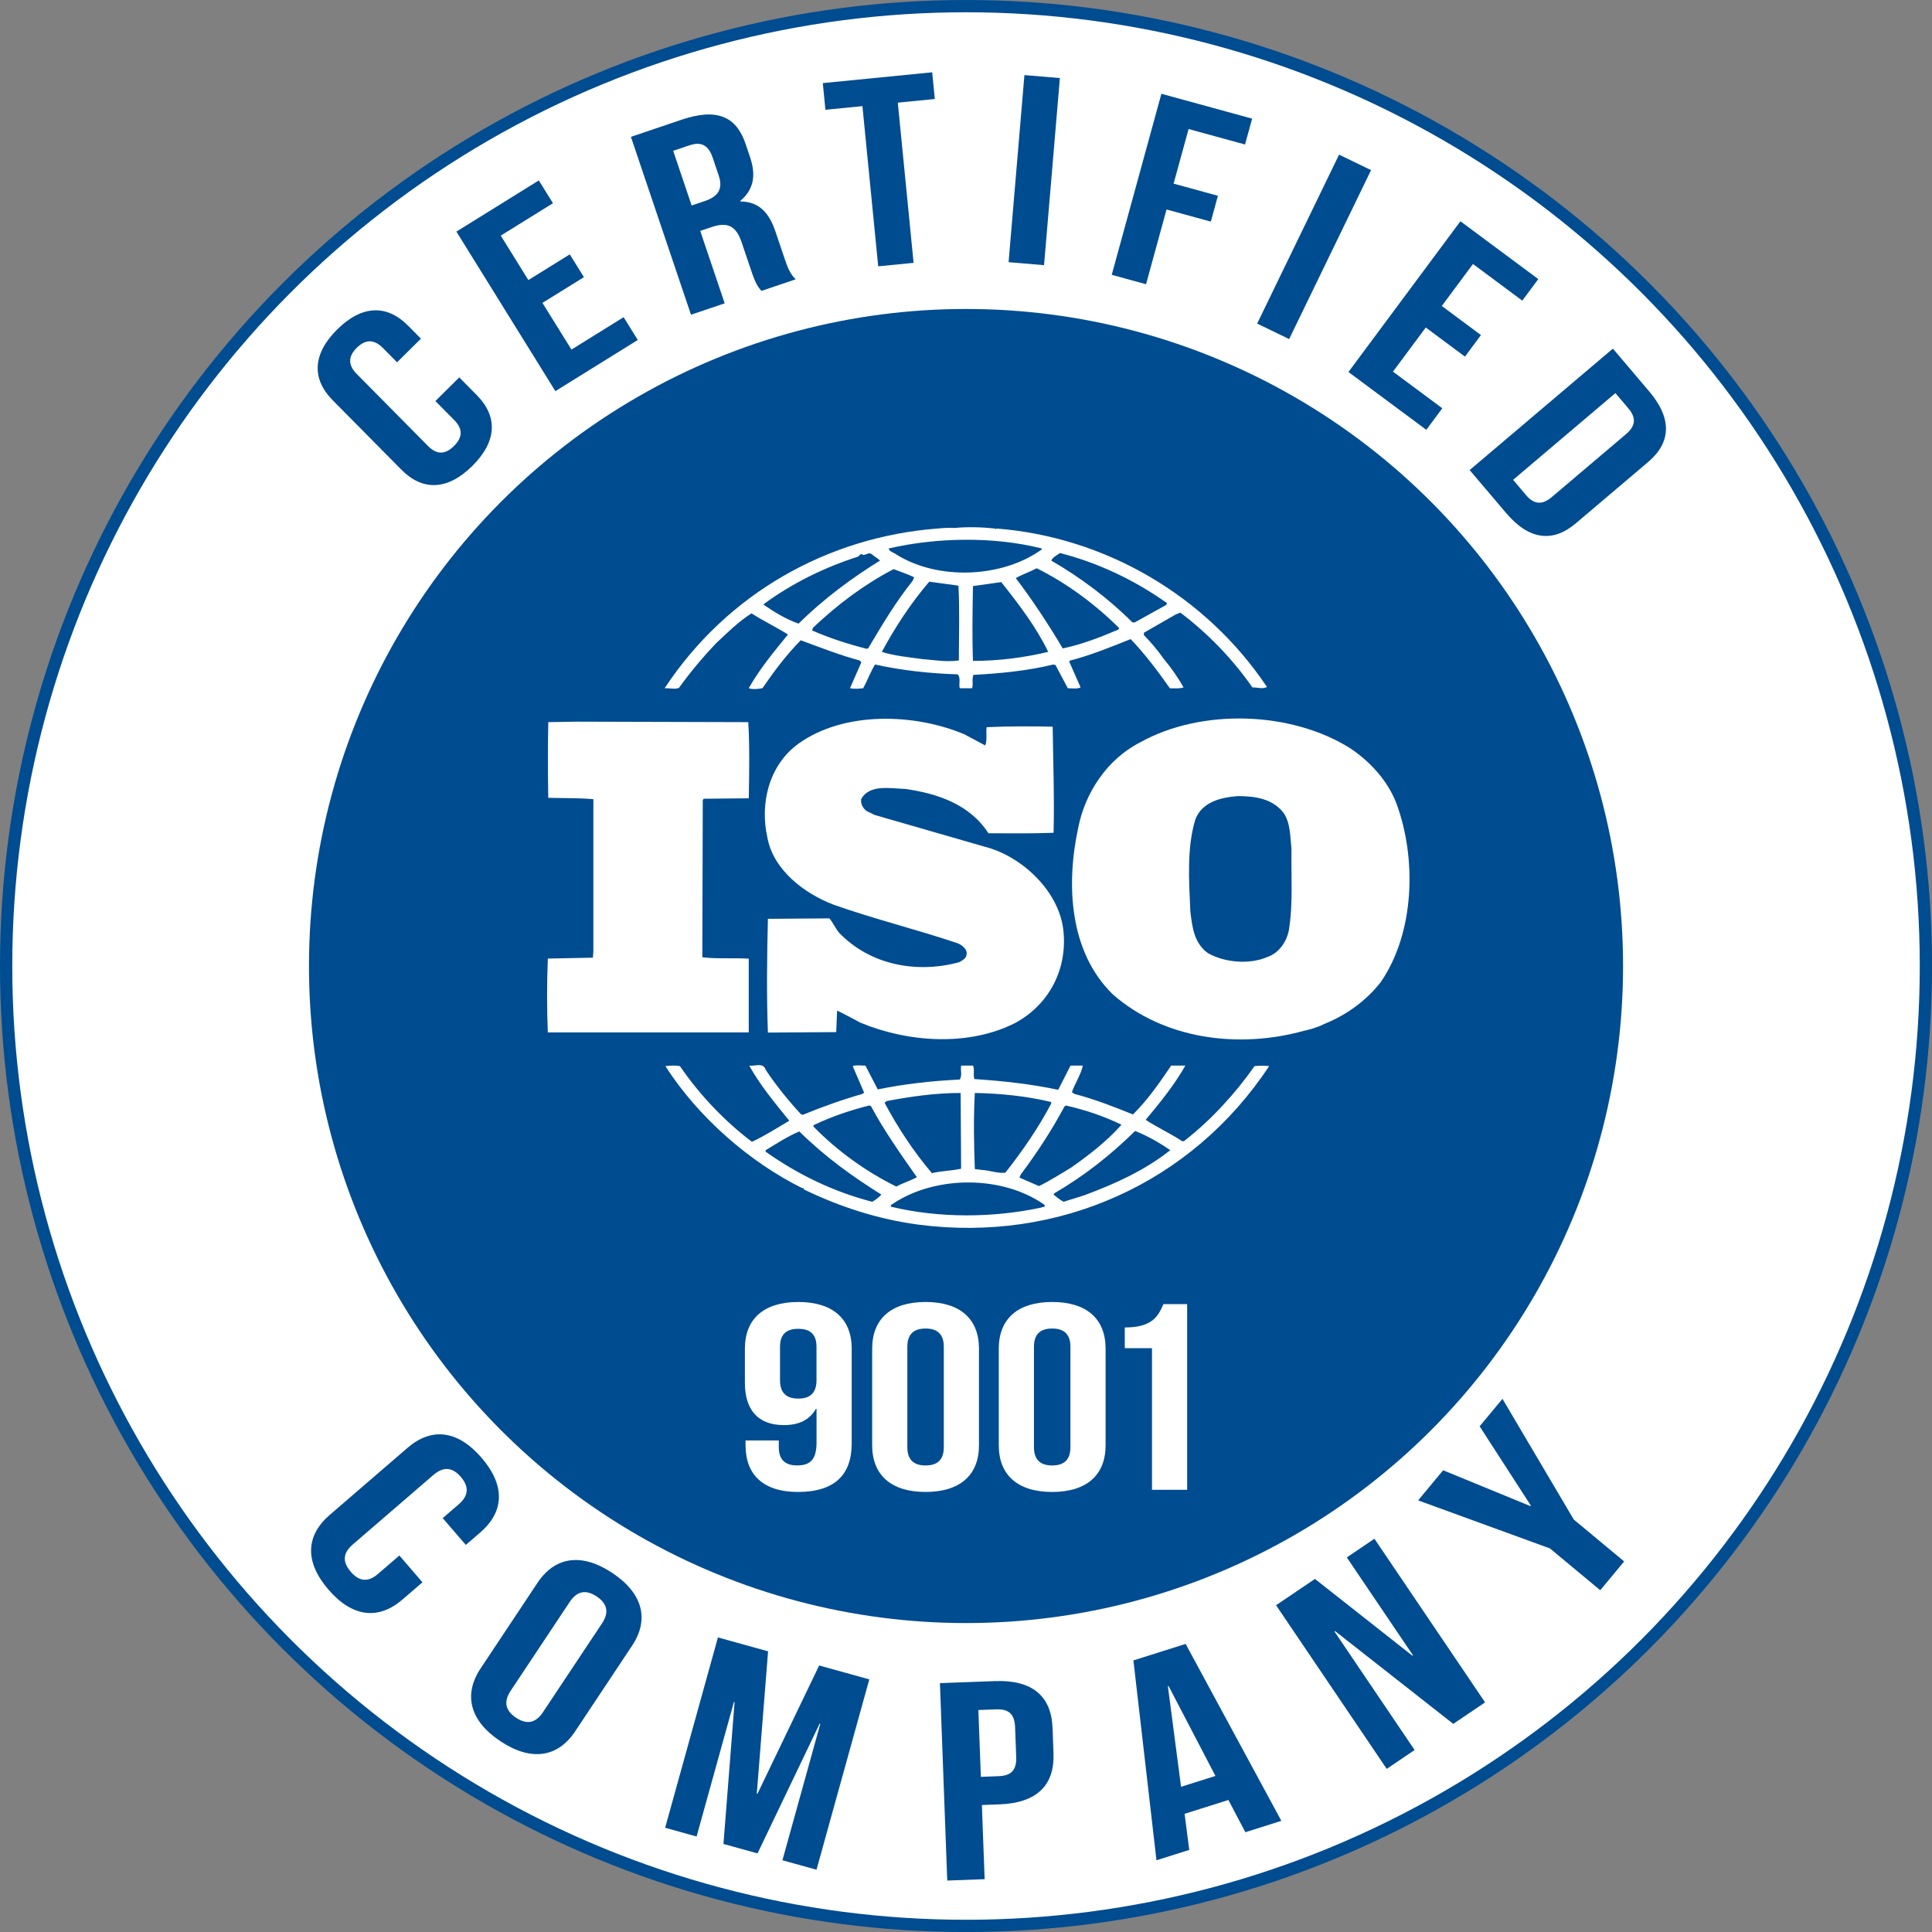
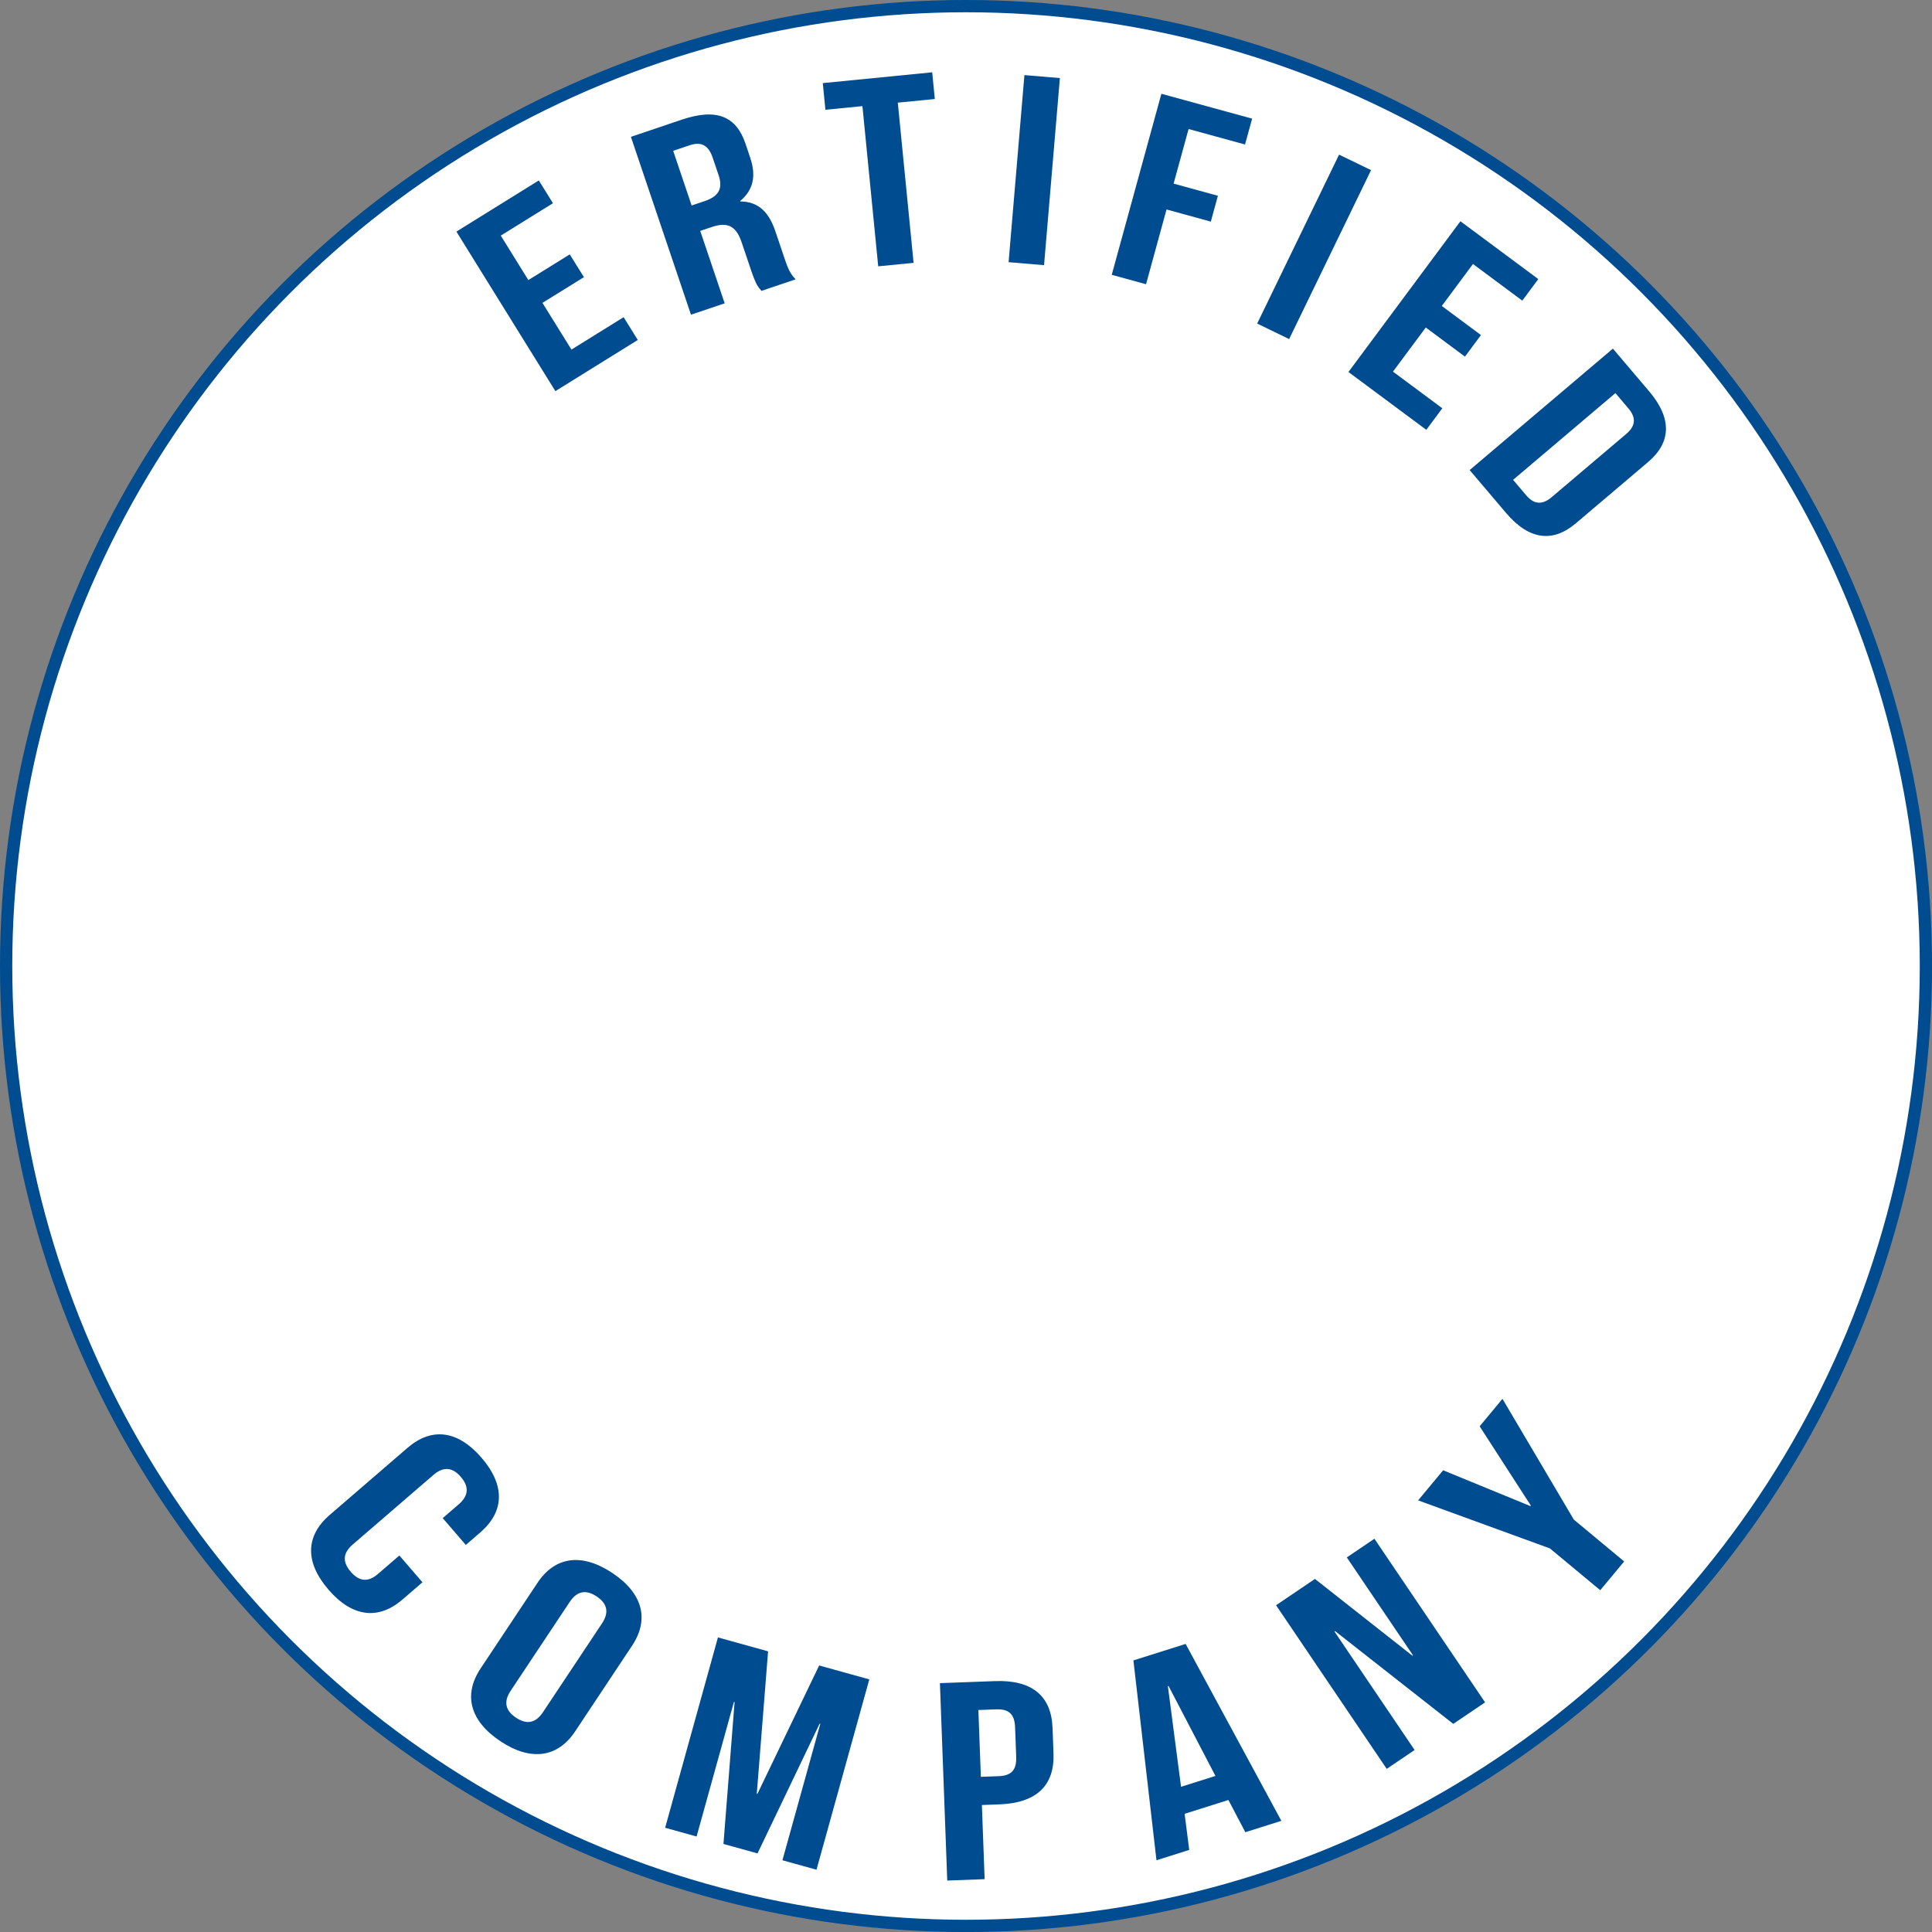
<svg xmlns="http://www.w3.org/2000/svg" id="Layer_1" data-name="Layer 1" viewBox="0 0 472.41 472.41">
  <rect x="0" y="0" width="472.41" height="472.41" fill="#808080" stroke="none" />
  <defs>
    <style> .cls-1 { fill: #004c90; } .cls-2, .cls-3 { fill: #fff; } .cls-3 { stroke: #004c90; stroke-miterlimit: 10; stroke-width: 3px; } </style>
  </defs>
  <g>
    <circle class="cls-3" cx="236.21" cy="236.21" r="234.71" />
-     <circle class="cls-1" cx="236.21" cy="236.21" r="160.66" />
    <g>
      <path class="cls-2" d="M341.43,196.41c-2.01-5.27-6.13-9.97-11.15-13.36-14.48-9.2-36.55-9.86-51.47-1.54-8.14,4.15-13.48,12.37-15.15,20.82-3.02,13.89-2.24,30.42,8.46,40.83,12.49,10.94,30.64,13.36,46.8,8.87,.76-.15,3.2-.76,4.88-1.65l.48-.2c5.01-2.08,9.8-5.48,13.37-10.08,8.25-12.05,8.81-30.11,3.79-43.68Zm-26.3,31.2c-.56,2.63-2.34,5.37-5.13,6.35-4.45,1.96-10.47,1.42-14.59-.87-3.45-2.42-3.9-6.46-4.35-10.29-.34-7.55-.88-15.54,1.23-22.45,1.66-4.28,6.23-5.37,10.36-5.69,4.35,0,8.57,.66,11.25,4.16,1.67,2.51,1.56,5.8,1.89,8.76-.12,6.24,.44,13.68-.67,20.03Z" />
      <path class="cls-2" d="M183.09,234.41c-3.68-.22-7.8,.1-11.36-.34l.11-38.44,.22-.32,11.03-.11c.12-6.24,.22-12.93-.12-18.62l-41.99-.12-6.92,.12c-.11,5.8-.11,12.58,0,18.5,3.79,.12,7.35,0,11.03,.34v37.22l-.11,1.53-11.03,.22c-.23,6.12-.23,12.04,0,18.06h49.13v-18.06Z" />
      <path class="cls-2" d="M306.76,260.68c-4.68,6.68-10.58,13.14-17.03,18.17-.23,.34-.9,.21-1.11-.11-2.8-1.75-5.8-3.17-8.48-4.92,3.57-4.27,7.02-8.54,9.7-13.26h-3.46c-2.78,4.07-5.67,8.33-9.35,11.94-4.91-1.97-9.36-3.72-14.38-5.04l-.55-.42c.78-2.21,2.22-4.29,2.67-6.48h-3.01l-3.01,5.92c-6.57-1.42-13.81-2.19-20.5-2.63-.34-.98,.11-2.41-.34-3.29h-2.89c-.23,1.32,.33,2.31-.34,3.41-6.91,.32-13.59,1.09-20.05,2.41l-3.02-5.82c-1.11,0-2.34-.21-3.11,.12l2.78,6.46-.33,.32c-5.03,1.44-9.91,3.19-14.71,5.15l-.45-.22c-3.12-3.4-6.13-7.1-8.58-10.83-.55-1.87-2.78-.78-4.01-1,2.67,4.82,6.24,9.09,9.8,13.48-3.01,1.76-6.01,3.71-9.14,5.15-6.68-5.04-12.91-11.61-17.6-18.51-1.34-.21-2.22-.12-3.57,0,8.02,12.48,20.51,23.43,33.55,29.89,0,0,0-.1,.12-.1,.1,0,.32,.2,.1,.32,8.81,4.27,18.17,7.33,28.08,8.65,34.21,4.48,66.86-10.07,85.79-38.76-.99-.12-2.45-.12-3.57,0Zm-46.46,9.86l.33-.22c4.8,1.09,9.36,2.63,13.6,4.7-3.57,4.04-8.14,7.56-12.37,10.51-2.56,1.53-5.13,3.19-7.81,4.49l-4.78-2.08,.33-.76c4.02-5.36,7.59-10.85,10.7-16.65Zm-21.95-3.29c6.36,.12,12.71,.78,18.61,2.19l.12,.33c-3.11,5.91-7.02,11.61-11.25,16.97-1.9,.22-3.68-.53-5.57-.65l-1.9-.23c-.22-6.46-.34-12.15,0-18.62Zm-21.5,1.97c5.79-1.09,11.81-1.97,18.04-1.97l.12,18.52c-2.35,.53-4.91,.53-7.14,1.09-4.57-5.38-8.35-11.19-11.58-17.21l.56-.44Zm-17.95,5.92c4.36-2.09,8.92-3.63,13.59-4.82l.46,.12c3.22,6.02,7.24,11.71,11.24,17.4-1.55,.88-3.45,1.41-5.01,2.3-7.35-3.61-14.38-8.65-20.28-14.68v-.32Zm14.38,18.72c-9.36-2.42-18.05-6.58-26.08-12.26v-.34c2.68-1.63,5.35-3.38,8.25-4.6,6.35,6.26,12.92,10.96,20.06,15.44-.56,.66-1.46,1.32-2.23,1.76Zm41.34,1.41c-11.81,2.53-24.96,2.63-36.77-.21-.22-.54,.55-.66,.89-.98,10.36-6.68,26.51-6.68,36.66,.53,.33,.66-.56,.45-.79,.66Zm10.7-3.06l-5.24,1.64c-.89-.44-1.67-1.1-2.46-1.76l.22-.33c7.13-4.15,13.59-9.19,19.72-15.22,3.01,1.2,5.91,2.85,8.59,4.7-6.24,4.95-13.48,8.22-20.84,10.96Z" />
      <path class="cls-2" d="M166.05,168.16c2.68-3.73,5.68-7.33,9.02-10.84,2.89-2.74,5.57-5.36,8.69-7.34,2.9,1.86,6.13,3.41,8.91,5.16-3.45,4.25-7.01,8.54-9.58,13.13,.78,.34,2.23,.23,3.35,0,2.78-4.05,5.79-8.1,9.36-11.71,4.78,1.76,9.47,3.61,14.38,4.93l.44,.44-2.78,6.35c1.23,.23,2.01,.12,3.23,0,1-1.85,1.77-3.93,2.89-5.8,6.47,1.44,13.27,2.19,20.18,2.41,.89,.78,.22,2.42,.55,3.4h3.01c.33-1.08-.11-2.3,.33-3.27,6.47-.34,13.26-1,19.52-2.53l.54,.12,3.01,5.68c1.01,0,2.34,.23,3.12-.22l-2.79-6.33,.23-.22c5.11-1.32,9.91-3.29,14.81-5.25,3.46,3.61,6.68,7.88,9.59,12.03,1.22,0,2.44,.12,3.34-.22-1.34-2.4-3.02-4.8-4.79-6.9-1.46-2.08-3.01-3.93-4.91-5.9v-.56l7.8-4.48,1.13-.44c6.79,5.14,12.8,11.38,17.6,18.28,1.34,0,2.46,.46,3.57-.1-14.94-22.33-39.56-36.69-66.18-38.75l-.12,.21-.22-.21c-3.01-.32-6.69-.45-9.92-.13-1.22-.1-2.67,0-4.12,.13-26.74,2.07-51.36,15.76-66.74,39.07,1.12-.11,2.45,.34,3.57-.11Zm46.24-9.62l-.45,.1c-4.57-1.19-9.03-2.63-13.26-4.48l.21-.66c6.13-5.8,12.59-10.62,19.72-14.34,1.68,.66,3.35,1.2,5.01,1.98l-.33,.85c-4.24,5.27-7.58,10.95-10.91,16.55Zm22.17,2.95c-3.11,.44-5.9-.1-9.03-.34-3-.44-6.79-.76-9.8-1.76,3.23-6,7.02-11.81,11.59-17.16l7.13,.97c.33,5.68,.11,12.26,.11,18.29Zm3.45,.12c-.22-5.82-.11-12.27,0-18.3,2.23-.32,4.68-.66,6.91-.98,4.35,5.46,8.59,11.07,11.49,17.06-6.02,1.44-12.16,2.21-18.39,2.21Zm35.55-7.67c-4.36,1.85-8.82,3.61-13.6,4.61-3.45-5.8-7.24-11.6-11.49-17.21,1.56-.85,3.46-1.51,5.13-2.39,7.26,3.61,14.27,8.75,20.17,14.65l-.21,.34Zm-14.27-18.72c9.36,2.42,18.16,6.57,26.18,12.26l-.22,.44-7.68,4.27h-.56c-5.9-5.9-12.81-11.04-19.83-15.1,.22-.77,1.34-1.32,2.11-1.86Zm-4.45-1.1v.22c-9.7,6.99-25.41,7.65-35.65,1.19-.57-.44-1.68-.65-1.79-1.42,11.81-2.73,25.74-2.95,37.44,0Zm-67.97,13.58c7.02-5.14,14.82-8.97,23.07-11.6,.34-.34,.55-.66,1-.66v.22c.89,.21,1.56-.78,2.34-.13,.67,.56,1.46,1,2.01,1.54-6.91,4.26-13.71,9.3-19.94,15.42-3.01-1.08-5.79-2.73-8.47-4.59v-.21Z" />
      <path class="cls-2" d="M234.57,235.27c-10.48,2.85-21.85,.68-29.42-7.22-.88-1.1-1.45-2.4-2.34-3.49l-15.04,.11c-.23,8.86-.34,19.05,0,27.81l16.7-.11,.22-5.26c1.9,.87,3.79,1.97,5.69,2.95,11.59,4.82,26.51,5.92,37.99,0,8.36-4.59,12.82-13.45,11.59-23-1.22-9.29-10.14-17.73-19.16-20.02l-26.97-7.78-2-.99c-.89-.76-1.45-1.74-1.23-2.95,2.12-3.61,7.02-2.51,10.7-2.42,7.8,1.1,15.82,3.73,20.39,10.85,4.9,0,10.58,.1,15.93-.12,.22-8.97-.1-16.85-.22-25.94-5.01-.12-11.14-.12-16.15,.12-.22,1.3,.21,3.15-.34,4.47l-5.12-2.74c-12.26-5.14-29.42-5.68-40.56,2.31-7.25,5.25-9.47,14.68-7.58,22.99,1.45,7.88,9.02,13.68,16.27,16.41,9.91,3.5,20.28,6.03,30.32,9.42,1,.45,2.33,1.44,2.11,2.64,0,.97-1.01,1.53-1.78,1.95Z" />
    </g>
    <g>
-       <path class="cls-1" d="M112.29,92.27l4.29,4.34c5.17,5.22,4.97,11.32-1.1,17.33s-12.17,6.13-17.33,.91l-16.79-16.97c-5.17-5.22-4.97-11.32,1.1-17.33,6.07-6,12.17-6.13,17.33-.91l3.14,3.17-5.84,5.78-3.46-3.5c-2.31-2.33-4.42-1.99-6.39-.05-1.97,1.95-2.33,4.06-.02,6.39l17.44,17.63c2.31,2.33,4.37,1.95,6.34,0,1.97-1.95,2.37-4.01,.07-6.34l-4.61-4.66,5.84-5.78Z" />
      <path class="cls-1" d="M129.18,68.49l10.14-6.29,3.46,5.57-10.14,6.29,7.09,11.42,12.76-7.92,3.46,5.57-20.15,12.51-24.2-39.01,20.15-12.51,3.46,5.57-12.76,7.92,6.74,10.87Z" />
      <path class="cls-1" d="M186.19,71.13c-.83-.97-1.36-1.55-2.55-5.09l-2.31-6.83c-1.36-4.04-3.52-4.97-7.26-3.71l-2.85,.96,5.98,17.71-8.24,2.78-14.69-43.49,12.43-4.2c8.54-2.88,13.32-.83,15.59,5.88l1.15,3.42c1.51,4.47,.75,7.91-2.44,10.58l.04,.12c4.6,.04,7.04,2.81,8.57,7.35l2.27,6.71c.71,2.11,1.31,3.64,2.68,4.98l-8.39,2.83Zm-21.58-34.24l4.51,13.36,3.22-1.09c3.07-1.04,4.57-2.79,3.39-6.27l-1.45-4.29c-1.05-3.11-2.78-4.04-5.71-3.06l-3.97,1.34Z" />
      <path class="cls-1" d="M201.19,20.32l26.75-2.64,.64,6.53-9.05,.89,3.86,39.17-8.65,.85-3.86-39.17-9.05,.89-.64-6.53Z" />
      <path class="cls-1" d="M250.49,18.36l8.67,.73-3.87,45.75-8.67-.73,3.87-45.75Z" />
      <path class="cls-1" d="M286.97,44.9l10.83,2.97-1.73,6.32-10.83-2.97-5.01,18.28-8.39-2.3,12.14-44.27,22.19,6.08-1.74,6.32-13.8-3.78-3.66,13.34Z" />
      <path class="cls-1" d="M327.42,37.81l7.83,3.79-20.03,41.31-7.82-3.79,20.03-41.31Z" />
      <path class="cls-1" d="M352.54,74.81l9.58,7.12-3.91,5.27-9.58-7.12-8.02,10.79,12.06,8.96-3.91,5.27-19.04-14.14,27.38-36.86,19.04,14.14-3.91,5.27-12.06-8.96-7.63,10.27Z" />
      <path class="cls-1" d="M394.38,85.24l8.9,10.49c5.62,6.63,5.33,12.48-.27,17.23l-17.71,15.02c-5.6,4.75-11.42,4.08-17.04-2.55l-8.9-10.49,35.02-29.69Zm.62,10.88l-25.02,21.21,3.17,3.74c1.79,2.11,3.76,2.61,6.27,.49l18.21-15.44c2.5-2.12,2.33-4.15,.54-6.26l-3.17-3.74Z" />
    </g>
    <g>
      <path class="cls-1" d="M103.29,386.91l-4.86,4.19c-5.85,5.05-12.24,4.4-18.11-2.4-5.87-6.8-5.56-13.21,.29-18.26l19.02-16.4c5.85-5.05,12.24-4.4,18.11,2.4s5.56,13.21-.29,18.26l-3.55,3.06-5.65-6.55,3.92-3.38c2.61-2.25,2.41-4.5,.51-6.7-1.9-2.21-4.09-2.73-6.7-.48l-19.75,17.03c-2.61,2.25-2.36,4.45-.46,6.65,1.9,2.2,4.04,2.78,6.65,.53l5.23-4.51,5.65,6.55Z" />
      <path class="cls-1" d="M131.42,387.04c4.28-6.44,10.81-7.4,18.29-2.43,7.48,4.97,9.12,11.37,4.84,17.8l-13.9,20.92c-4.28,6.44-10.81,7.4-18.29,2.43-7.48-4.97-9.12-11.37-4.84-17.8l13.9-20.92Zm-6.55,26.38c-1.91,2.87-1.11,4.98,1.31,6.59,2.42,1.61,4.67,1.53,6.58-1.34l14.44-21.72c1.91-2.87,1.11-4.98-1.31-6.59-2.42-1.61-4.67-1.53-6.58,1.34l-14.44,21.72Z" />
      <path class="cls-1" d="M185.04,438.6l.16,.04,15.1-31.4,12.26,3.4-12.91,46.54-8.33-2.31,9.26-33.37-.16-.04-15.19,31.73-8.33-2.31,2.72-34.69-.16-.04-9.13,32.91-7.69-2.14,12.91-46.54,12.26,3.4-2.76,34.82Z" />
      <path class="cls-1" d="M257.37,422.49l.23,6.27c.29,7.72-4.04,12.1-13.19,12.44l-4.32,.16,.67,18.13-9.14,.34-1.79-48.27,13.46-.5c9.14-.34,13.79,3.7,14.07,11.42Zm-18.14-4.36l.61,16.34,4.32-.16c2.91-.11,4.45-1.27,4.32-4.72l-.27-7.24c-.13-3.45-1.75-4.49-4.66-4.38l-4.32,.16Z" />
      <path class="cls-1" d="M313.31,445.23l-8.8,2.78-4.14-7.88-10.71,3.38,1.13,8.83-8.01,2.53-5.64-48.87,12.77-4.03,23.41,43.27Zm-24.52-8.33l8.41-2.65-11.47-22-.16,.05,3.22,24.6Z" />
      <path class="cls-1" d="M326.44,398.84l-.14,.09,19.6,28.98-6.82,4.61-27.06-40.01,9.51-6.43,23.84,18.78,.14-.09-16.19-23.95,6.75-4.57,27.06,40.01-7.78,5.26-28.9-22.69Z" />
      <path class="cls-1" d="M378.99,378.62l-32.23-11.75,6.11-7.36,21.34,8.76,.11-.13-12.52-19.38,5.58-6.72,17.45,29.53,12.31,10.23-5.85,7.04-12.31-10.23Z" />
    </g>
  </g>
  <g>
    <path class="cls-2" d="M208.25,353c0,7.65-4.22,11.81-13.13,11.81-8.44,0-12.82-4.15-12.82-11.42v-1.17h8.13v1.62c0,3.24,1.72,4.48,4.46,4.48,3.05,0,4.77-1.23,4.77-5.58v-8.24h-.16c-1.49,2.6-3.99,3.96-7.82,3.96-6.33,0-9.54-3.7-9.54-10.38v-8.3c0-7.27,4.61-11.42,13.06-11.42s13.06,4.15,13.06,11.42v23.22Zm-8.6-15.5v-8.17c0-3.24-1.72-4.41-4.46-4.41s-4.46,1.17-4.46,4.41v8.17c0,3.24,1.72,4.48,4.46,4.48s4.46-1.23,4.46-4.48Z" />
    <path class="cls-2" d="M213.26,329.78c0-7.27,4.61-11.42,13.06-11.42s13.06,4.15,13.06,11.42v23.61c0,7.27-4.61,11.42-13.06,11.42s-13.06-4.15-13.06-11.42v-23.61Zm8.6,24.07c0,3.24,1.72,4.48,4.46,4.48s4.46-1.23,4.46-4.48v-24.52c0-3.24-1.72-4.48-4.46-4.48s-4.46,1.23-4.46,4.48v24.52Z" />
-     <path class="cls-2" d="M244.22,329.78c0-7.27,4.61-11.42,13.06-11.42s13.06,4.15,13.06,11.42v23.61c0,7.27-4.61,11.42-13.06,11.42s-13.06-4.15-13.06-11.42v-23.61Zm8.6,24.07c0,3.24,1.72,4.48,4.46,4.48s4.46-1.23,4.46-4.48v-24.52c0-3.24-1.72-4.48-4.46-4.48s-4.46,1.23-4.46,4.48v24.52Z" />
+     <path class="cls-2" d="M244.22,329.78c0-7.27,4.61-11.42,13.06-11.42v23.61c0,7.27-4.61,11.42-13.06,11.42s-13.06-4.15-13.06-11.42v-23.61Zm8.6,24.07c0,3.24,1.72,4.48,4.46,4.48s4.46-1.23,4.46-4.48v-24.52c0-3.24-1.72-4.48-4.46-4.48s-4.46,1.23-4.46,4.48v24.52Z" />
    <path class="cls-2" d="M275.03,324.59c6.65,0,8.13-2.66,9.46-5.71h5.79v45.41h-8.6v-34.64h-6.65v-5.06Z" />
  </g>
</svg>